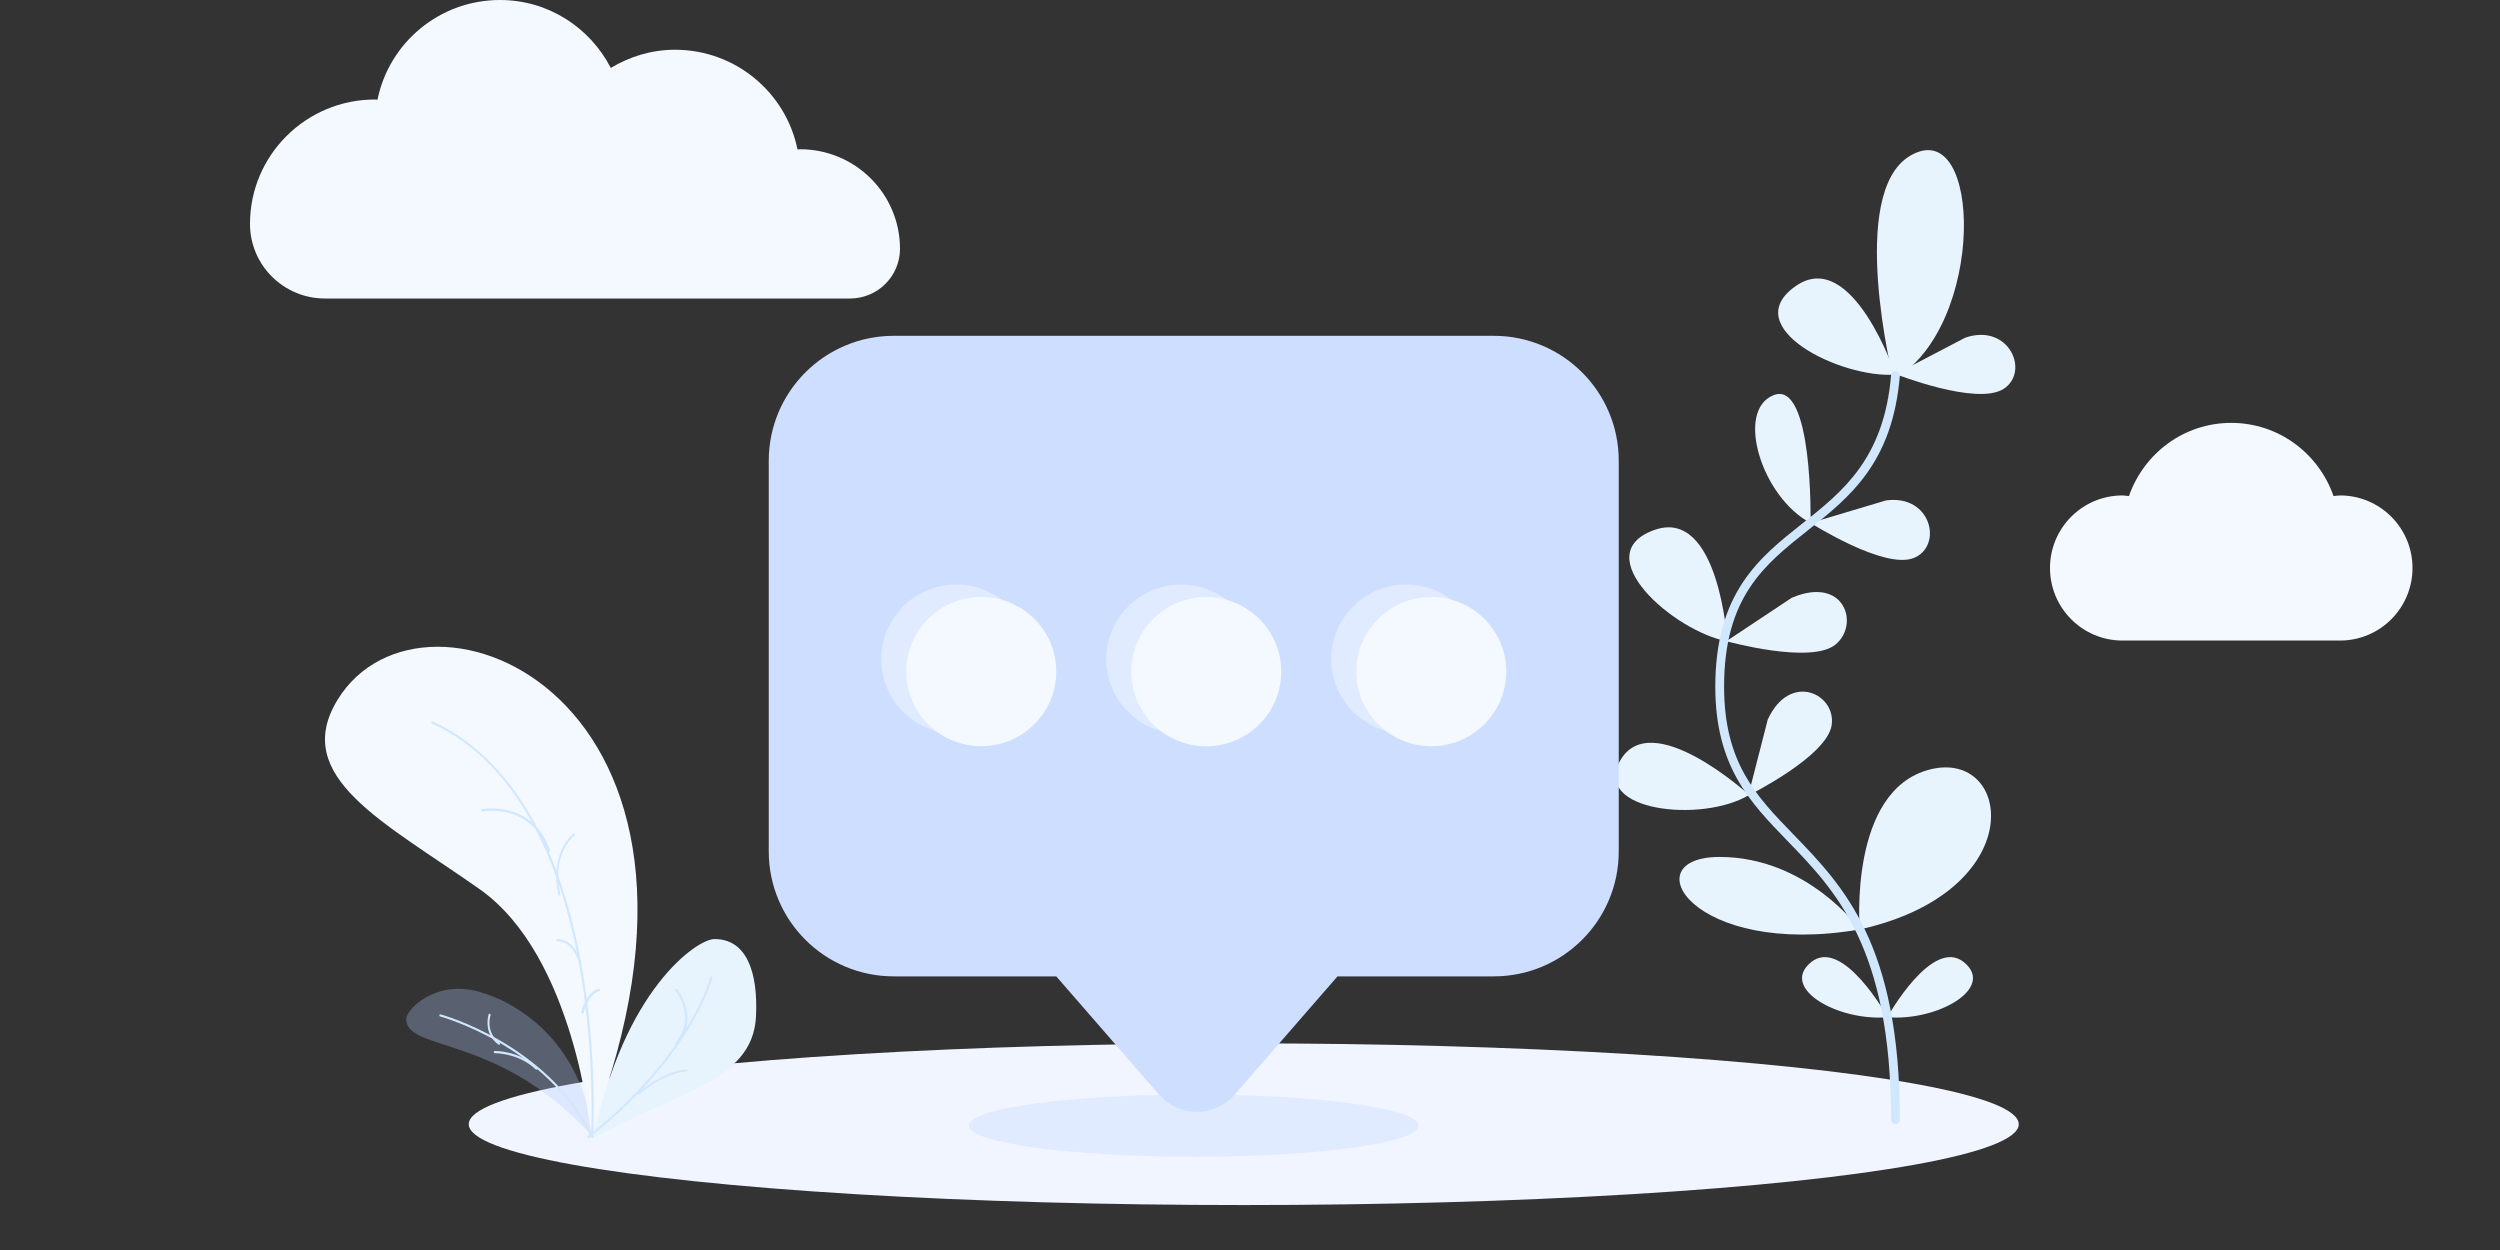
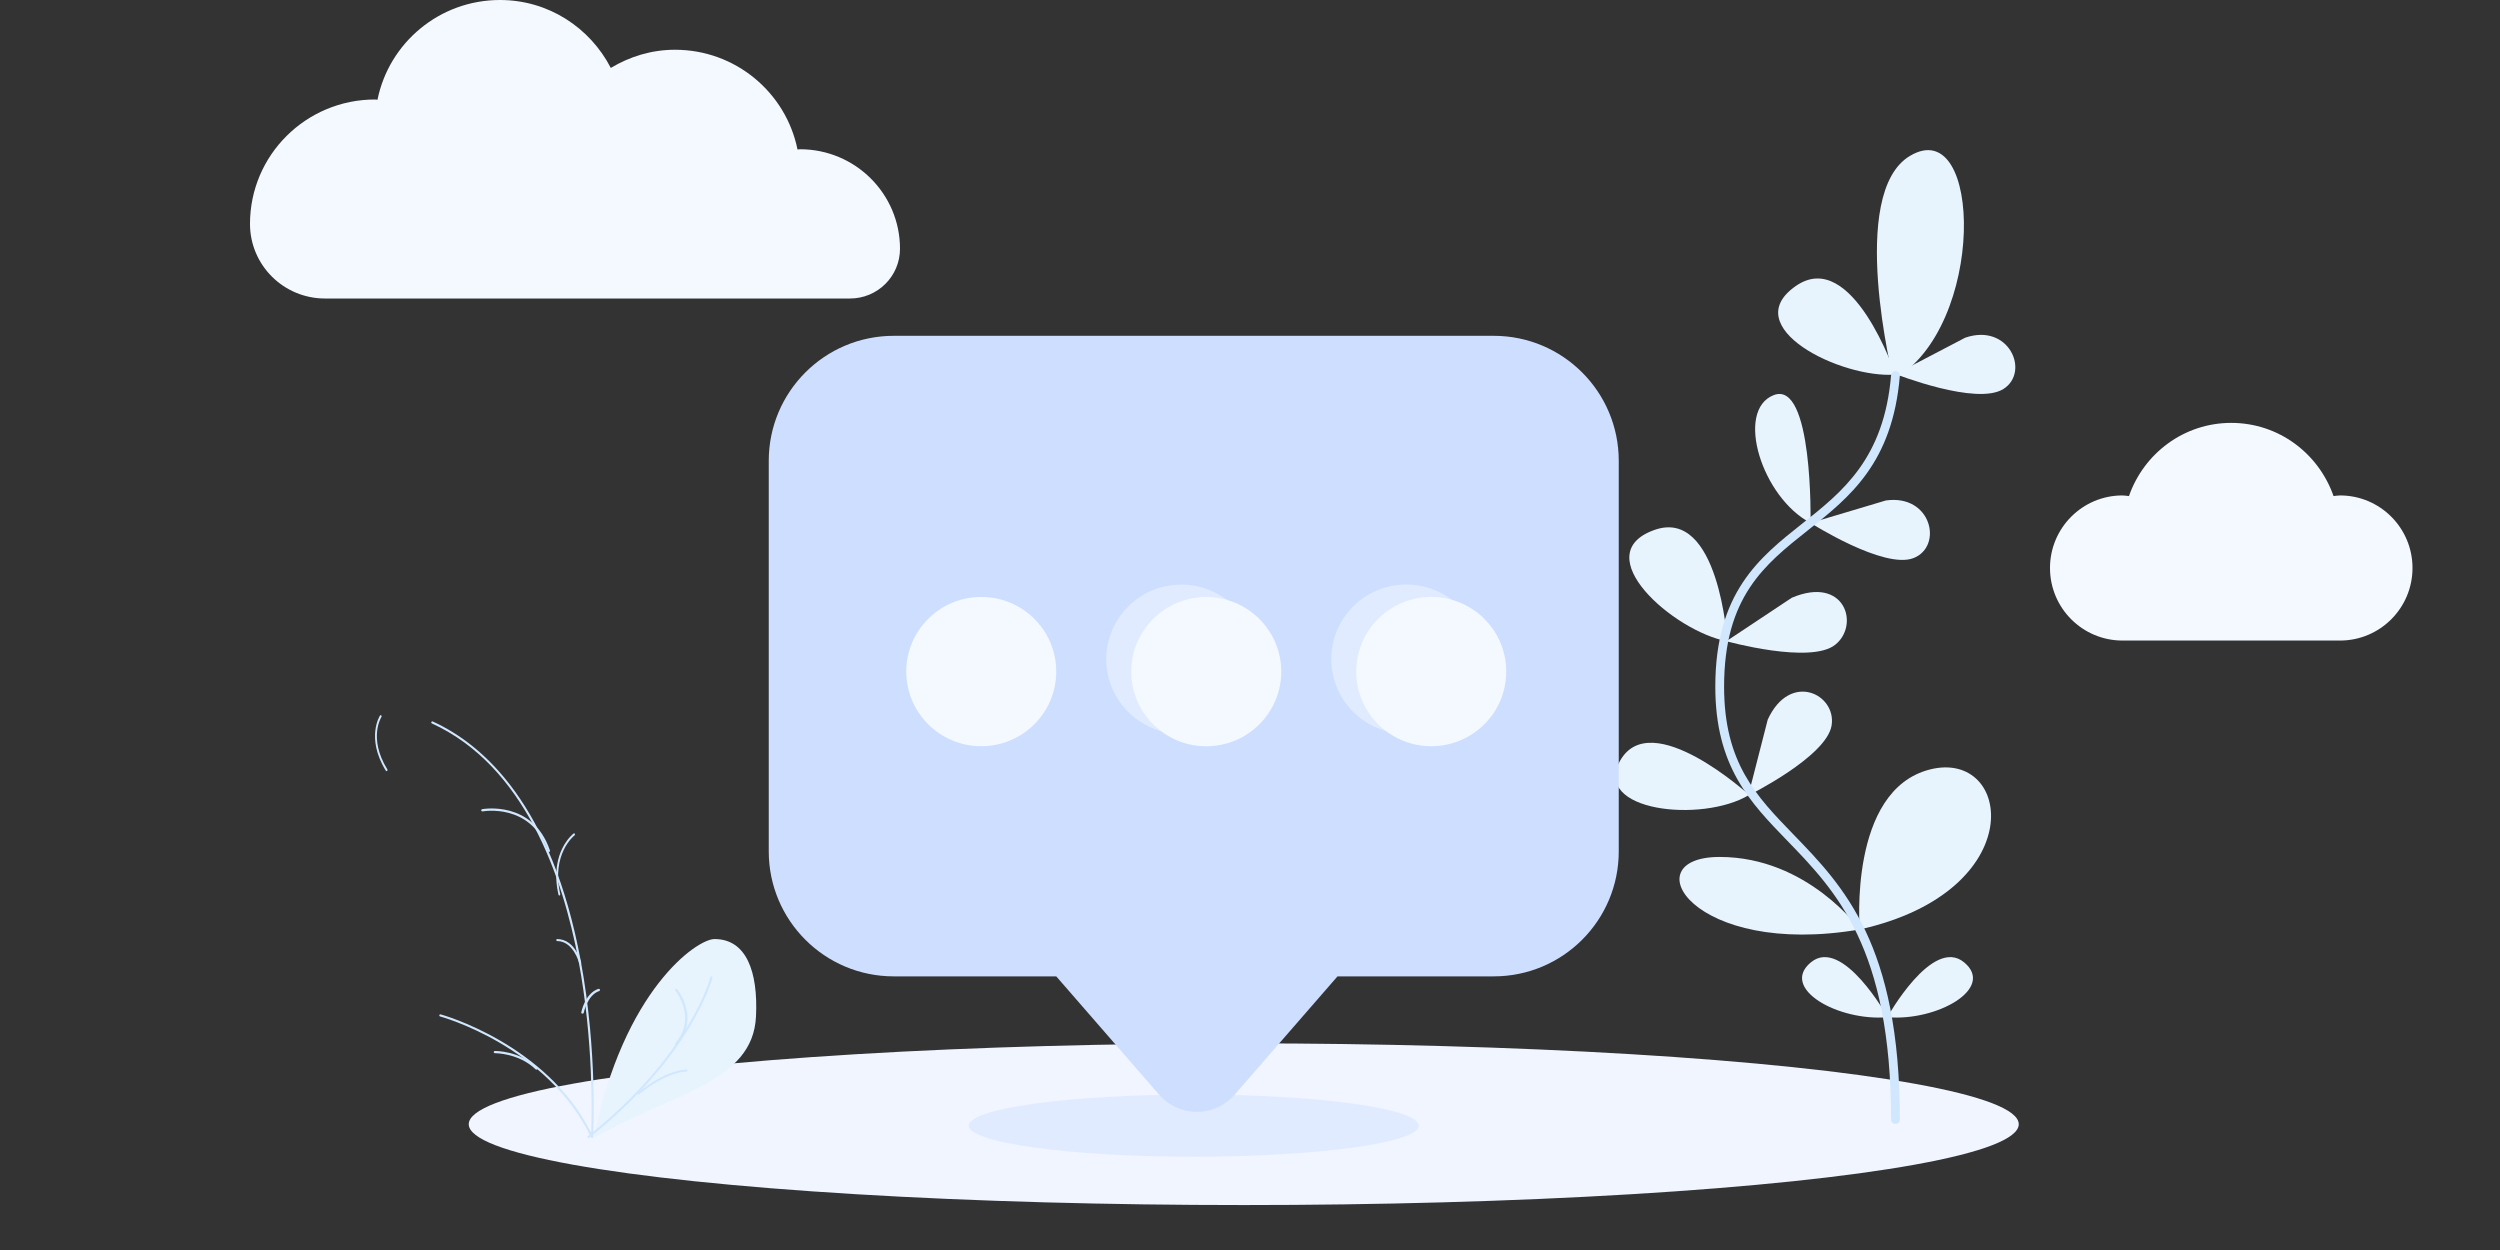
<svg xmlns="http://www.w3.org/2000/svg" width="400px" height="200px" viewBox="0 0 400 200" version="1.1">
  <rect x="0" y="0" width="400" height="200" fill="#333333" stroke="none" />
  <title>pic</title>
  <g id="4.Mine" stroke="none" stroke-width="1" fill="none" fill-rule="evenodd">
    <g id="05.-Comment_blank" transform="translate(-176, -768)">
      <g id="1" transform="translate(0, 177)">
        <g id="pic" transform="translate(176, 591)">
          <ellipse id="椭圆形" fill="#F0F5FF" cx="199" cy="179.874" rx="124" ry="12.935" />
          <ellipse id="椭圆形" fill="#E1EBFF" cx="191" cy="180.1" rx="36" ry="4.975" />
          <g id="plant_12_" transform="translate(258, 23.881)" fill-rule="nonzero">
            <path d="M43.738,56.193 C51.068,55.167 52.912,63.527 48.185,65.404 C43.459,67.281 31.69,59.792 31.69,59.792 L43.738,56.193 Z" id="Path" fill="#E7F4FE" />
            <path d="M56.435,30.149 C63.433,27.748 66.846,35.604 62.566,38.345 C58.285,41.086 45.298,35.97 45.298,35.97 L56.435,30.149 Z" id="Path" fill="#E7F4FE" />
            <path d="M31.69,59.791 C31.69,59.791 32.125,36.805 25.761,39.35 C19.579,41.823 23.906,55.721 31.69,59.791 Z" id="Path" fill="#E7F4FE" />
            <path d="M28.684,71.761 C37.177,68.153 39.61,76.104 35.641,79.275 C31.671,82.447 18.218,78.711 18.218,78.711 L28.684,71.761 Z" id="Path" fill="#E7F4FE" />
            <path d="M18.373,78.734 C18.373,78.734 17.017,57.249 6.703,60.912 C-4.234,64.797 9.734,77.109 18.373,78.734 Z" id="Path" fill="#E7F4FE" />
            <path d="M45.274,36.056 C45.274,36.056 38.382,15.653 29.371,21.85 C19.816,28.422 36.507,36.713 45.274,36.056 Z" id="Path" fill="#E7F4FE" />
            <path d="M24.838,91.254 C28.42,83.471 35.875,87.198 35.055,92.201 C34.236,97.204 21.729,103.394 21.729,103.394 L24.838,91.254 Z" id="Path" fill="#E7F4FE" />
            <path d="M21.86,103.308 C21.86,103.308 6.166,89.015 1.214,97.841 C-3.326,105.936 14.348,107.856 21.86,103.308 Z" id="Path" fill="#E7F4FE" />
            <path d="M43.973,138.871 C43.973,138.871 51.173,125.923 56.243,130.081 C61.313,134.239 51.899,139.565 43.973,138.871 Z" id="Path" fill="#E7F4FE" />
            <path d="M44.028,138.871 C44.028,138.871 36.828,125.923 31.758,130.081 C26.688,134.239 36.102,139.565 44.028,138.871 Z" id="Path" fill="#E7F4FE" />
            <path d="M39.557,124.831 C39.557,124.831 37.697,102.508 50.823,99.226 C63.948,95.943 67.017,118.705 39.557,124.831 Z" id="Path" fill="#E7F4FE" />
            <path d="M44.949,36.847 C44.949,36.847 37.497,7.027 47.617,1.046 C59.256,-5.832 59.789,28.472 44.949,36.847 Z" id="Path" fill="#E7F4FE" />
            <path d="M39.557,124.831 C39.557,124.831 31.213,113.231 17.151,113.231 C3.09,113.231 12.749,129.428 39.557,124.831 Z" id="Path" fill="#E7F4FE" />
            <path d="M45.273,155.946 C44.885,155.946 44.57,155.632 44.57,155.245 C44.57,127.774 35.73,118.649 27.93,110.597 C22.025,104.502 16.448,98.744 16.448,85.982 C16.448,70.915 23.53,65.304 30.379,59.877 C36.808,54.782 43.455,49.515 44.574,36.146 C44.606,35.76 44.949,35.472 45.333,35.506 C45.72,35.539 46.007,35.877 45.974,36.262 C44.806,50.234 37.916,55.693 31.254,60.973 C24.363,66.434 17.855,71.591 17.855,85.983 C17.855,98.18 22.993,103.484 28.942,109.625 C36.927,117.867 45.977,127.209 45.977,155.246 C45.977,155.632 45.662,155.946 45.273,155.946 Z" id="Path" fill="#D0E7FE" />
          </g>
          <g id="cloud" transform="translate(40, 0)" fill="#F3F9FF" fill-rule="nonzero">
            <path d="M96,47.761 C100.417,47.761 104,44.198 104,39.803 C104,39.802 104,39.801 104,39.801 C104,31.008 96.836,23.88 88,23.88 C87.863,23.88 87.737,23.917 87.601,23.92 C85.763,14.818 77.69,7.96 68,7.96 C64.227,7.96 60.738,9.061 57.727,10.868 C54.41,4.442 47.76,0 40,0 C30.311,0 22.237,6.858 20.399,15.96 C20.263,15.957 20.137,15.92 20,15.92 C8.954,15.92 0,24.83 0,35.821 C0,35.822 0,35.823 0,35.824 C0.001,42.418 5.373,47.761 12,47.761 L96,47.761 L96,47.761 Z" id="Path" />
            <path d="M334.401,79.27 C334.047,79.27 333.713,79.343 333.367,79.374 C330.999,72.573 324.604,67.662 317,67.662 C309.397,67.662 303.001,72.573 300.634,79.374 C300.288,79.343 299.954,79.27 299.6,79.27 C293.193,79.27 288,84.468 288,90.879 C288,97.29 293.193,102.488 299.6,102.488 C302.56,102.488 331.44,102.488 334.4,102.488 C340.807,102.488 346,97.29 346,90.879 C346.001,84.468 340.807,79.27 334.401,79.27 Z" id="Path" />
          </g>
          <path d="M143,156.219 C131.954,156.219 123,147.265 123,136.219 L123,73.731 C123,62.686 131.954,53.731 143,53.731 L239,53.731 C250.046,53.731 259,62.686 259,73.731 L259,136.219 C259,147.265 250.046,156.219 239,156.219 L214,156.219 L197.536,175.149 C194.637,178.483 189.584,178.835 186.25,175.935 C185.97,175.692 185.707,175.429 185.464,175.149 L169,156.219 L143,156.219 Z" id="形状结合" fill="#CEDEFF" />
          <ellipse id="椭圆形" fill="#E1EBFF" cx="189" cy="105.473" rx="12" ry="11.94" />
          <ellipse id="椭圆形" fill="#F3F9FF" cx="193" cy="107.463" rx="12" ry="11.94" />
          <ellipse id="椭圆形" fill="#E1EBFF" cx="225" cy="105.462" rx="12" ry="11.94" />
          <ellipse id="椭圆形" fill="#F3F9FF" cx="229" cy="107.452" rx="12" ry="11.94" />
-           <ellipse id="椭圆形" fill="#E1EBFF" cx="153" cy="105.462" rx="12" ry="11.94" />
          <ellipse id="椭圆形" fill="#F3F9FF" cx="157" cy="107.452" rx="12" ry="11.94" />
          <g id="plant_11_" transform="translate(52, 103.483)" fill-rule="nonzero">
            <path d="M9.851,19.9 C9.805,19.9 9.761,19.875 9.731,19.828 C8.063,17.128 7.893,14.882 8.043,13.474 C8.208,11.936 8.77,11.051 8.794,11.014 C8.844,10.936 8.938,10.922 9.003,10.983 C9.068,11.044 9.08,11.158 9.029,11.237 C9.023,11.246 8.488,12.095 8.337,13.543 C8.198,14.88 8.368,17.018 9.97,19.611 C10.02,19.691 10.006,19.804 9.94,19.865 C9.914,19.889 9.882,19.9 9.851,19.9 Z" id="Path" fill="#D0E7FE" />
-             <path d="M43,78.607 C28.113,61.831 12.988,64.882 13,59.58 C13.004,57.956 17.793,53.189 24.764,55.223 C31.736,57.256 41.257,63.901 43,78.607 Z" id="Path" fill="#B0CAFF" opacity="0.3" />
-             <path d="M2.047,8.423 C15.831,-13.915 69.527,7.852 42.506,77.612 C42.506,77.612 39.944,49.505 24.772,38.806 C9.6,28.106 -5.611,20.834 2.047,8.423 Z" id="Path" fill="#F3F9FF" />
            <path d="M43,78.607 C55.66,71.367 68.442,69.759 68.959,59.157 C69.311,51.953 67.406,46.766 62.322,46.766 C59.484,46.766 47.766,54.918 43,78.607 Z" id="Path" fill="#E7F4FE" />
            <path d="M40.83,50.746 C40.753,50.746 40.684,50.696 40.665,50.623 C40.657,50.588 39.757,47.119 37.167,47.088 C37.074,47.087 36.999,47.014 37,46.925 C37.001,46.837 37.07,46.764 37.172,46.766 C40.026,46.801 40.957,50.396 40.996,50.548 C41.017,50.635 40.96,50.721 40.869,50.742 C40.857,50.745 40.843,50.746 40.83,50.746 Z" id="Path" fill="#D0E7FE" />
            <path d="M41.203,58.706 C41.192,58.706 41.18,58.705 41.168,58.704 C41.057,58.686 40.984,58.59 41.003,58.489 C41.027,58.366 41.612,55.462 43.726,54.738 C43.832,54.702 43.948,54.751 43.987,54.847 C44.026,54.943 43.973,55.05 43.868,55.086 C41.972,55.735 41.408,58.526 41.402,58.554 C41.385,58.643 41.3,58.706 41.203,58.706 Z" id="Path" fill="#D0E7FE" />
            <path d="M35.824,32.836 C35.752,32.836 35.684,32.789 35.659,32.713 C33.023,24.929 25.285,26.329 25.208,26.345 C25.113,26.361 25.021,26.298 25.003,26.197 C24.985,26.097 25.048,26.001 25.144,25.983 C25.225,25.968 33.253,24.506 35.99,32.59 C36.022,32.686 35.974,32.791 35.883,32.825 C35.864,32.832 35.844,32.836 35.824,32.836 Z" id="Path" fill="#D0E7FE" />
            <path d="M37.498,39.801 C37.433,39.801 37.373,39.75 37.355,39.671 C36.557,36.162 37.253,33.689 37.978,32.232 C38.765,30.649 39.732,29.909 39.773,29.878 C39.842,29.826 39.933,29.85 39.977,29.932 C40.021,30.013 40.001,30.121 39.932,30.173 C39.894,30.202 36.169,33.11 37.641,39.581 C37.662,39.674 37.615,39.77 37.536,39.795 C37.524,39.799 37.511,39.801 37.498,39.801 Z" id="Path" fill="#D0E7FE" />
            <path d="M42.726,78.607 C42.66,78.607 42.6,78.57 42.571,78.509 C35.609,63.88 18.587,59.194 18.416,59.149 C18.324,59.124 18.27,59.03 18.294,58.939 C18.318,58.848 18.41,58.792 18.504,58.818 C18.674,58.863 35.383,63.462 42.585,77.758 C42.699,74.88 42.973,63.101 40.566,50.232 C38.025,36.647 31.891,19.032 17.1,12.267 C17.014,12.228 16.976,12.126 17.016,12.04 C17.055,11.954 17.159,11.916 17.243,11.956 C25.482,15.725 36.275,25.414 40.905,50.176 C43.67,64.962 42.905,78.313 42.897,78.446 C42.893,78.524 42.836,78.589 42.758,78.603 C42.748,78.606 42.737,78.607 42.726,78.607 Z" id="Path" fill="#D0E7FE" />
            <path d="M42.168,78.607 C42.119,78.607 42.069,78.585 42.036,78.542 C41.979,78.469 41.991,78.362 42.064,78.304 C58.448,65.256 61.638,52.987 61.668,52.865 C61.691,52.774 61.785,52.719 61.872,52.741 C61.963,52.764 62.018,52.856 61.995,52.947 C61.964,53.07 58.755,65.443 42.272,78.57 C42.242,78.595 42.205,78.607 42.168,78.607 Z" id="Path" fill="#D0E7FE" />
-             <path d="M27.835,63.682 C27.806,63.682 27.776,63.672 27.749,63.652 C25.238,61.839 26.166,58.86 26.175,58.83 C26.206,58.732 26.3,58.682 26.386,58.718 C26.471,58.755 26.514,58.864 26.483,58.962 C26.447,59.072 25.643,61.685 27.923,63.332 C28,63.387 28.023,63.504 27.975,63.592 C27.944,63.65 27.89,63.682 27.835,63.682 Z" id="Path" fill="#D0E7FE" />
            <path d="M33.823,67.662 C33.779,67.662 33.735,67.645 33.701,67.612 C30.97,64.987 27.217,65.032 27.18,65.032 C27.18,65.032 27.178,65.032 27.177,65.032 C27.081,65.032 27.002,64.955 27,64.858 C26.998,64.76 27.075,64.68 27.173,64.678 C27.333,64.671 31.105,64.625 33.946,67.357 C34.016,67.424 34.018,67.536 33.951,67.607 C33.916,67.644 33.87,67.662 33.823,67.662 Z" id="Path" fill="#D0E7FE" />
            <path d="M56.191,63.682 C56.15,63.682 56.109,63.67 56.074,63.646 C55.991,63.589 55.975,63.481 56.04,63.407 C59.572,59.361 56.073,55.041 56.037,54.997 C55.974,54.922 55.993,54.815 56.078,54.759 C56.163,54.704 56.283,54.72 56.346,54.796 C56.384,54.841 60.05,59.369 56.343,63.616 C56.305,63.659 56.248,63.682 56.191,63.682 Z" id="Path" fill="#D0E7FE" />
            <path d="M50.172,71.642 C50.126,71.642 50.08,71.625 50.046,71.593 C49.981,71.532 49.985,71.435 50.055,71.377 C54.613,67.6 57.707,67.658 57.835,67.662 C57.93,67.665 58.003,67.736 58,67.82 C57.997,67.904 57.92,67.969 57.822,67.967 C57.795,67.967 54.73,67.92 50.289,71.601 C50.256,71.628 50.214,71.642 50.172,71.642 Z" id="Path" fill="#D0E7FE" />
          </g>
        </g>
      </g>
    </g>
  </g>
</svg>